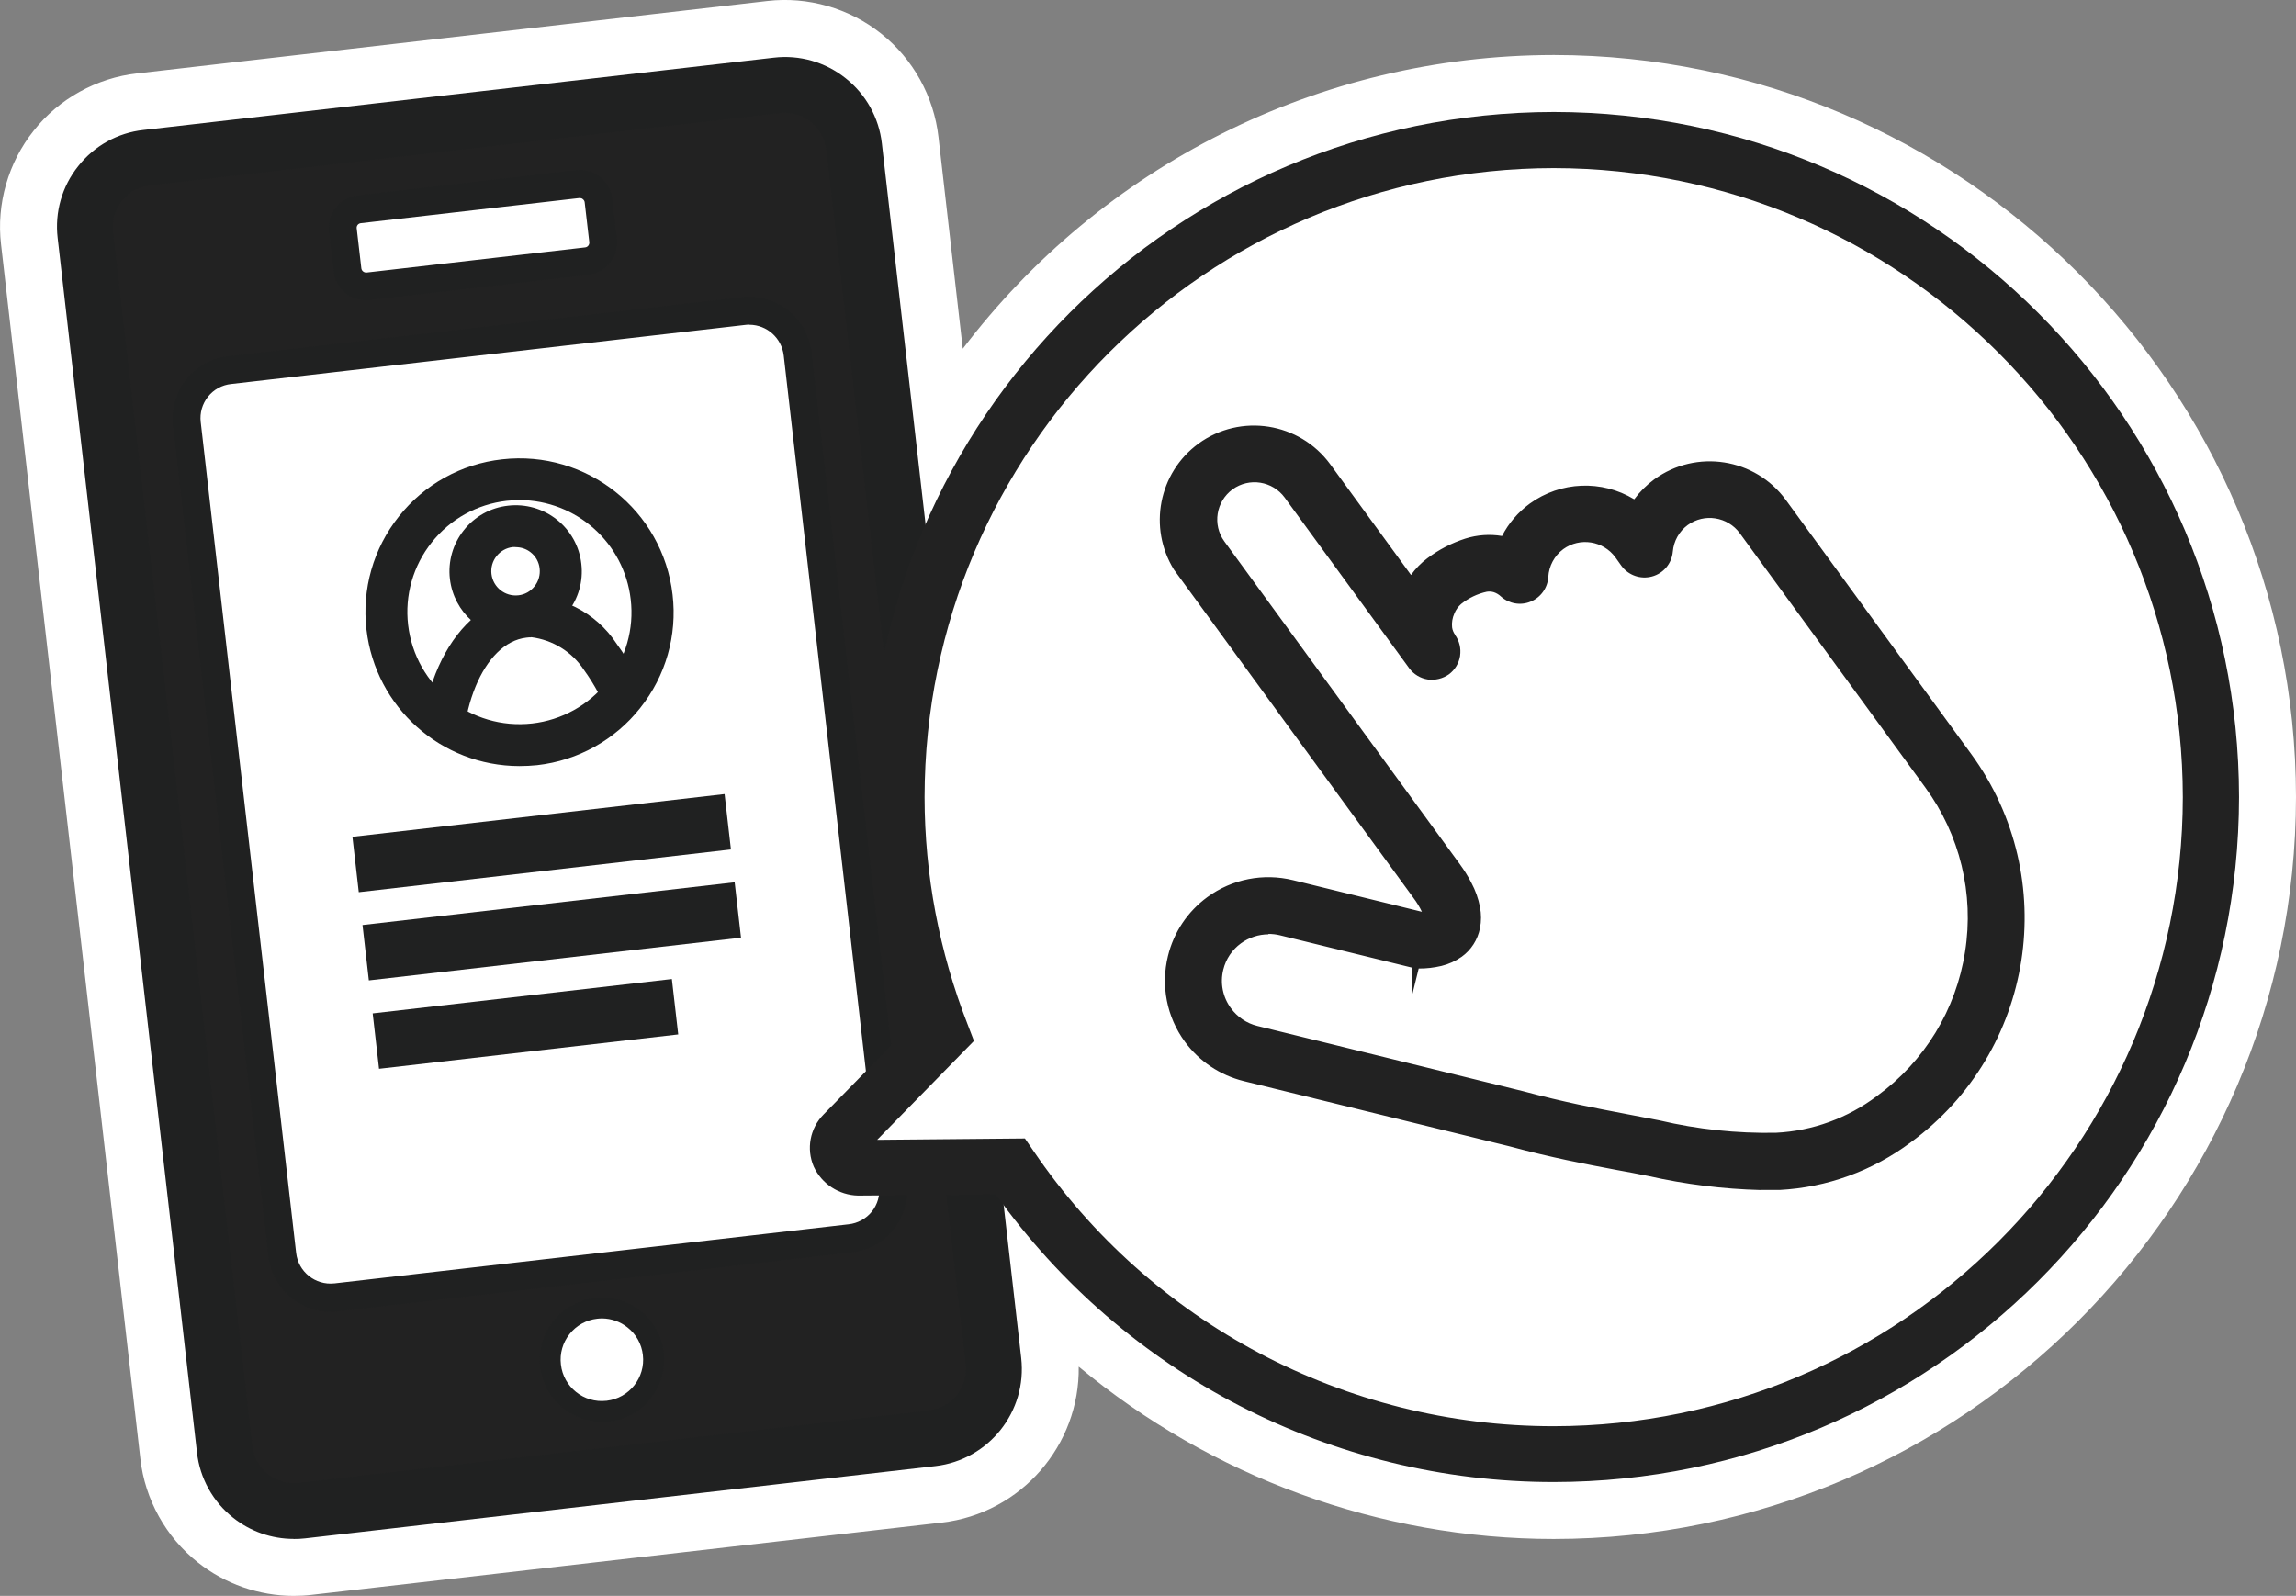
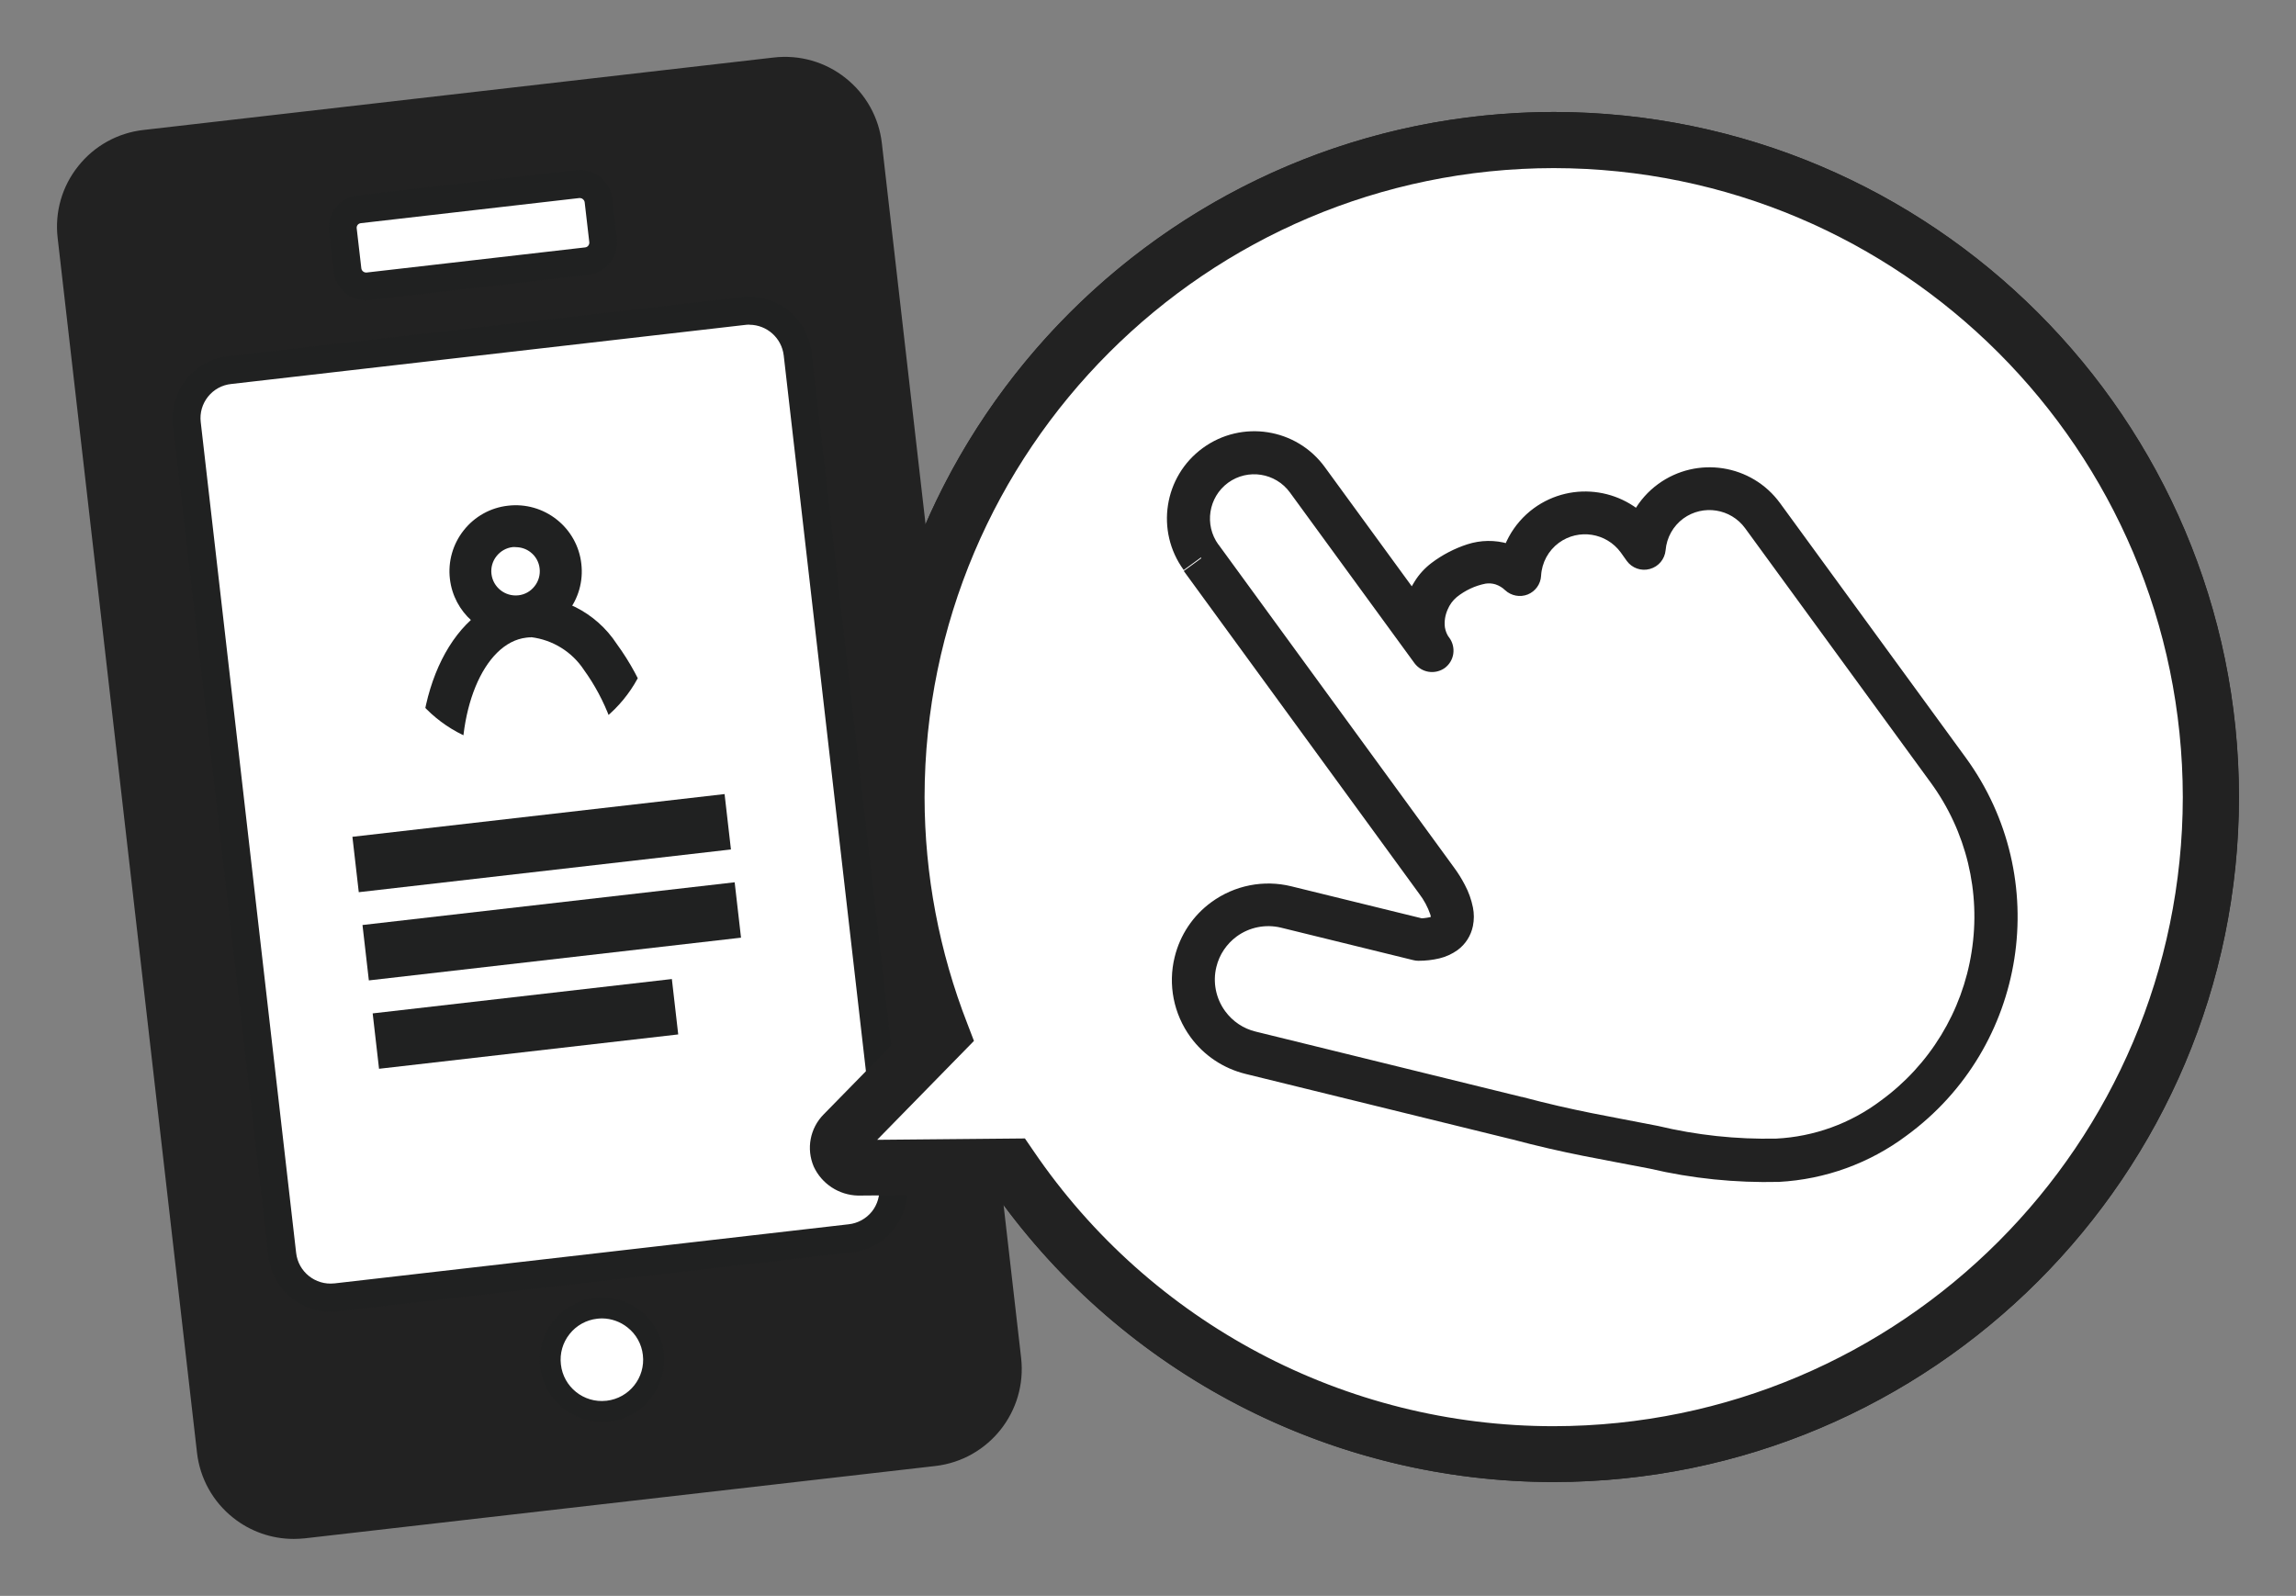
<svg xmlns="http://www.w3.org/2000/svg" id="_レイヤー_2" data-name="レイヤー 2" viewBox="0 0 302.22 210.09">
  <rect x="0" y="0" width="302.22" height="210.09" fill="#808080" stroke="none" />
  <defs>
    <style>
      .cls-1 {
        fill: #fff;
      }

      .cls-2 {
        fill: #222;
      }

      .cls-3 {
        fill: #202121;
      }

      .cls-4 {
        clip-path: url(#clippath);
      }

      .cls-5 {
        fill: none;
      }
    </style>
    <clipPath id="clippath">
      <circle class="cls-5" cx="68.53" cy="80.98" r="17.51" />
    </clipPath>
  </defs>
  <g id="_レイヤー_1-2" data-name="レイヤー 1">
    <g>
      <g>
        <path class="cls-2" d="m204.54,14.74c-37.02.04-68.81,22.36-82.71,54.27l-5.75-50.14c-.38-3.38-2.1-6.48-4.77-8.59-2.66-2.13-6.06-3.1-9.45-2.71L18.88,17.11c-3.39.38-6.48,2.1-8.59,4.77-2.13,2.66-3.1,6.06-2.7,9.45l18.34,159.89c.38,3.39,2.1,6.48,4.77,8.59,2.26,1.8,5.07,2.78,7.96,2.78.5,0,.99-.03,1.48-.08l82.98-9.52c7.04-.82,12.09-7.18,11.29-14.23l-2.31-20.13c16.98,22.91,43.83,36.47,72.41,36.47,49.79-.04,90.14-40.39,90.2-90.17-.06-49.78-40.4-90.13-90.18-90.19Z" />
-         <path class="cls-1" d="m38.69,210.09h-.04c-4.55,0-9.04-1.57-12.61-4.41-4.2-3.32-6.96-8.29-7.56-13.62L.14,32.19c-.63-5.32.94-10.79,4.3-14.99,3.29-4.18,8.27-6.95,13.62-7.54L101,.13c5.32-.62,10.79.94,14.99,4.3,4.18,3.3,6.94,8.27,7.54,13.61l3.2,27.87c18.21-23.99,46.82-38.64,77.8-38.67h.02c53.8.06,97.61,43.88,97.67,97.68-.06,53.82-43.89,97.64-97.7,97.68-22.98,0-45.14-8.23-62.53-22.69.16,10.32-7.56,19.31-18.01,20.53l-82.99,9.52c-.76.09-1.54.13-2.31.13ZM103.33,15c-.2,0-.4.01-.6.04L19.74,24.56c-1.41.16-2.7.87-3.56,1.96-.9,1.13-1.31,2.54-1.14,3.93l18.34,159.91c.16,1.4.88,2.7,1.97,3.56.95.75,2.12,1.16,3.31,1.16.22-.01.43-.01.63-.03l82.98-9.52c2.92-.34,5.03-3,4.7-5.93l-2.31-20.12c-.39-3.37,1.54-6.58,4.7-7.83,3.16-1.25,6.76-.22,8.78,2.51,15.52,20.93,40.34,33.44,66.38,33.44,45.54-.04,82.65-37.13,82.7-82.68-.05-45.52-37.14-82.62-82.68-82.68-32.92.04-62.68,19.58-75.83,49.77-1.35,3.11-4.63,4.92-7.98,4.42-3.36-.5-5.96-3.19-6.34-6.56l-5.75-50.14c-.16-1.4-.87-2.69-1.96-3.55-.97-.77-2.14-1.18-3.33-1.18Z" />
      </g>
      <g>
        <g id="_グループ_184" data-name="グループ 184">
          <g id="_グループ_171" data-name="グループ 171">
            <g id="_長方形_54" data-name="長方形 54">
-               <rect class="cls-2" x="20.07" y="15.42" width="101.81" height="179.18" rx="13.85" ry="13.85" transform="translate(-11.51 8.78) rotate(-6.55)" />
-             </g>
+               </g>
            <g id="_パス_116" data-name="パス 116">
-               <path class="cls-3" d="m38.66,202.59c-2.89,0-5.7-.98-7.96-2.78-2.67-2.11-4.39-5.21-4.77-8.59L7.59,31.33c-.4-3.38.57-6.79,2.7-9.45,2.11-2.68,5.2-4.4,8.59-4.77L101.86,7.59c3.38-.4,6.79.58,9.45,2.71,2.67,2.11,4.39,5.2,4.77,8.59l18.34,159.88c.8,7.04-4.25,13.41-11.29,14.23h0l-82.98,9.52c-.49.06-.99.08-1.48.08ZM103.33,14.84c-.21,0-.43.01-.64.04L19.71,24.4c-1.45.16-2.77.9-3.67,2.05-.91,1.14-1.33,2.59-1.16,4.04l18.34,159.89c.17,1.45.9,2.77,2.05,3.67,1.14.91,2.59,1.33,4.04,1.16l82.98-9.53c3.01-.35,5.17-3.07,4.83-6.08L108.77,19.72c-.16-1.45-.9-2.77-2.05-3.68-.97-.77-2.16-1.19-3.4-1.19Z" />
-             </g>
+               </g>
          </g>
          <g id="_グループ_172" data-name="グループ 172">
            <g id="_長方形_55" data-name="長方形 55">
              <rect class="cls-1" x="30.64" y="44.43" width="80.88" height="122.85" rx="9.67" ry="9.67" transform="translate(-11.61 8.8) rotate(-6.55)" />
            </g>
            <g id="_パス_117" data-name="パス 117">
              <path class="cls-3" d="m43.52,172.7c-4.18-.01-7.7-3.15-8.18-7.3l-12.56-109.38c-.25-2.17.37-4.35,1.73-6.06,1.35-1.72,3.34-2.82,5.51-3.06l67.67-7.78c4.51-.5,8.58,2.72,9.13,7.23l12.56,109.38c.25,2.17-.37,4.35-1.73,6.06-1.35,1.72-3.34,2.82-5.51,3.06l-67.67,7.78c-.31.04-.63.07-.94.08ZM98.63,42.74c-.17,0-.35,0-.52.03l-67.67,7.78c-1.2.12-2.3.72-3.06,1.67-.75.94-1.1,2.14-.96,3.33l12.56,109.38c.28,2.5,2.53,4.29,5.02,4.02.01,0,.02,0,.03,0l67.67-7.78c1.2-.13,2.3-.73,3.06-1.67.75-.94,1.09-2.14.96-3.33l-12.56-109.38c-.27-2.29-2.2-4.02-4.5-4.04h-.02Z" />
            </g>
          </g>
          <g id="_グループ_173" data-name="グループ 173">
            <g id="_長方形_56" data-name="長方形 56">
              <rect class="cls-1" x="45.33" y="25.86" width="33.84" height="10.19" rx="3.69" ry="3.69" transform="translate(-3.12 7.3) rotate(-6.55)" />
            </g>
            <g id="_パス_118" data-name="パス 118">
              <path class="cls-3" d="m48.16,39.53c-.96,0-1.9-.33-2.65-.93-.89-.71-1.46-1.74-1.59-2.87l-.61-5.27c-.13-1.13.2-2.26.91-3.15.7-.89,1.73-1.46,2.86-1.59l28.77-3.33c1.13-.13,2.26.2,3.15.91.89.7,1.46,1.74,1.59,2.87l.61,5.27c.26,2.35-1.42,4.46-3.76,4.74h0l-28.78,3.31c-.16.03-.33.05-.49.06Zm28.18-13.46h-.07l-28.78,3.31c-.16.02-.31.1-.41.22-.1.13-.15.29-.13.45l.61,5.27c.04.33.33.57.67.56l28.78-3.31c.34-.03.58-.33.56-.67l-.61-5.27c-.02-.16-.1-.3-.23-.4-.1-.1-.24-.15-.38-.16h-.01Z" />
            </g>
          </g>
          <g id="_グループ_174" data-name="グループ 174">
            <g id="_楕円形_17" data-name="楕円形 17">
              <circle class="cls-1" cx="79.25" cy="178.99" r="6.81" />
            </g>
            <g id="_パス_119" data-name="パス 119">
              <path class="cls-3" d="m79.24,187.18c-4.15,0-7.64-3.11-8.13-7.23-.25-2.16.37-4.33,1.72-6.03,1.35-1.71,3.32-2.8,5.48-3.05,2.16-.25,4.33.37,6.02,1.72,1.71,1.35,2.8,3.32,3.05,5.48h0c.51,4.5-2.73,8.56-7.23,9.07-.3.03-.61.04-.92.03Zm0-13.62c-.21,0-.42.02-.63.04-1.44.16-2.75.89-3.64,2.02-.9,1.13-1.31,2.56-1.14,4,.33,2.97,3.01,5.12,5.99,4.78.01,0,.02,0,.03,0,2.98-.35,5.12-3.04,4.77-6.02h0c-.16-1.43-.88-2.74-2.02-3.63-.95-.76-2.13-1.18-3.35-1.19h-.02Z" />
            </g>
          </g>
          <g id="_グループ_175" data-name="グループ 175">
            <g id="_長方形_57" data-name="長方形 57">
              <rect class="cls-3" x="46.64" y="107.32" width="49.31" height="7.34" transform="translate(-12.19 8.86) rotate(-6.55)" />
            </g>
          </g>
          <g id="_グループ_176" data-name="グループ 176">
            <g id="_長方形_58" data-name="長方形 58">
              <rect class="cls-3" x="49.34" y="131.12" width="39.64" height="7.34" transform="translate(-14.92 8.77) rotate(-6.55)" />
            </g>
          </g>
          <g id="_グループ_177" data-name="グループ 177">
            <g id="_長方形_59" data-name="長方形 59">
              <rect class="cls-3" x="47.97" y="118.94" width="49.31" height="7.34" transform="translate(-13.51 9.08) rotate(-6.55)" />
            </g>
          </g>
          <g id="_グループ_183" data-name="グループ 183">
            <g id="_グループ_178" data-name="グループ 178">
              <g id="_パス_120" data-name="パス 120">
                <path class="cls-3" d="m67.87,83.92c-4.42,0-8.14-3.32-8.65-7.71-.27-2.29.39-4.6,1.83-6.41,1.43-1.81,3.53-2.98,5.83-3.23,2.29-.27,4.6.39,6.41,1.83,1.81,1.43,2.98,3.53,3.23,5.82h0c.27,2.29-.38,4.6-1.83,6.41-1.43,1.81-3.53,2.98-5.82,3.24-.33.04-.67.06-1,.06Zm0-11.9c-.12,0-.25,0-.37,0-.84.09-1.61.52-2.14,1.19-.53.66-.77,1.51-.67,2.35.21,1.75,1.79,3,3.54,2.81.84-.09,1.61-.52,2.13-1.19.53-.66.77-1.51.67-2.35h0c-.09-.84-.52-1.61-1.19-2.13-.56-.44-1.25-.67-1.96-.67h-.01Z" />
              </g>
            </g>
            <g id="_グループ_179" data-name="グループ 179">
              <g id="_パス_121" data-name="パス 121">
-                 <path class="cls-3" d="m68.36,100.85c-10.29-.02-18.93-7.73-20.12-17.95-.63-5.34.91-10.71,4.26-14.91,3.34-4.22,8.24-6.93,13.59-7.52,11.12-1.26,21.16,6.71,22.44,17.82h0c.63,5.34-.9,10.71-4.26,14.91-3.33,4.22-8.22,6.93-13.56,7.53-.78.08-1.57.12-2.36.12Zm0-35.01c-.56,0-1.11.03-1.67.09-3.89.44-7.44,2.41-9.87,5.48-2.44,3.06-3.56,6.97-3.1,10.86.95,8.08,8.25,13.88,16.33,12.97,3.89-.44,7.44-2.41,9.87-5.48,2.44-3.06,3.56-6.97,3.1-10.85-.86-7.44-7.15-13.06-14.64-13.08h-.02Z" />
-               </g>
+                 </g>
            </g>
            <g id="_グループ_182" data-name="グループ 182">
              <g class="cls-4">
                <g id="_グループ_181" data-name="グループ 181">
                  <g id="_グループ_180" data-name="グループ 180">
                    <g id="_パス_122" data-name="パス 122">
                      <path class="cls-3" d="m72.99,127.37c-4.55-.25-8.72-2.62-11.27-6.4-3.49-4.77-5.62-10.38-6.19-16.26-1.57-13.69,4.2-25.22,13.12-26.25,5.01-.29,9.8,2.12,12.54,6.32,3.48,4.77,5.62,10.39,6.18,16.26h0c1.57,13.7-4.19,25.22-13.12,26.25-.42.05-.85.07-1.27.07Zm-3.07-43.47c-.21,0-.42.01-.63.04-5.66.65-9.45,9.87-8.28,20.14.45,4.88,2.2,9.55,5.06,13.52,1.66,2.59,4.49,4.17,7.56,4.23,5.66-.64,9.45-9.87,8.28-20.14-.45-4.88-2.19-9.55-5.06-13.52-1.57-2.38-4.11-3.94-6.94-4.29v.02Z" />
                    </g>
                  </g>
                </g>
              </g>
            </g>
          </g>
        </g>
        <g id="_グループ_185" data-name="グループ 185">
          <g id="_パス_123" data-name="パス 123">
            <path class="cls-1" d="m204.51,18.41c-47.78,0-86.51,38.73-86.51,86.51h0c.01,10.67,2.01,21.25,5.89,31.2l-12.88,13.17c-1.02,1.02-1.01,2.67,0,3.69.5.5,1.17.77,1.88.76l20.08-.16c16.09,23.7,42.88,37.89,71.53,37.88,47.78,0,86.51-38.73,86.51-86.51h0c0-47.78-38.71-86.51-86.49-86.52h-.02Z" />
          </g>
          <g id="_パス_124" data-name="パス 124">
            <path class="cls-2" d="m204.51,195.1c-29.16,0-56.51-14.11-73.42-37.85l-18.15.14c-2.51-.06-4.78-1.54-5.83-3.82-1-2.34-.49-5.04,1.29-6.85l11.26-11.5c-3.51-9.71-5.3-19.96-5.31-30.29.06-49.79,40.4-90.13,90.19-90.19,49.78.06,90.13,40.4,90.18,90.19-.06,49.79-40.41,90.13-90.2,90.17Zm-69.6-45.23l1.11,1.62c15.42,22.69,41.07,36.27,68.49,36.26,45.71-.06,82.75-37.1,82.81-82.81-.06-45.71-37.1-82.75-82.81-82.81-45.71.06-82.75,37.1-82.81,82.81.01,10.22,1.93,20.35,5.65,29.87l.85,2.22-12.74,13.02,19.45-.18Z" />
          </g>
        </g>
        <g id="_グループ_187" data-name="グループ 187">
          <g id="_グループ_186" data-name="グループ 186">
            <g id="_パス_125" data-name="パス 125">
              <path class="cls-2" d="m158.11,73.5l-2.29,1.67,24.96,34.22,6.02,8.26c.64.83,1.13,1.75,1.47,2.74.04.14.07.28.08.42v.12h.17l-.16-.05v.03h.17l-.16-.05.44.14-.28-.38-.16.24.44.14-.28-.38c-.12.07-.25.12-.39.14-.47.1-.96.15-1.44.14v2.83l.68-2.78-17.4-4.27c-3.64-.9-7.49-.13-10.52,2.08-2.42,1.76-4.13,4.32-4.84,7.23-.9,3.64-.13,7.5,2.08,10.53,1.76,2.42,4.32,4.13,7.23,4.85l35.01,8.6.67-2.75-.73,2.73c7.23,1.93,11.92,2.65,18.26,3.89,5.58,1.31,11.3,1.89,17.03,1.75,6.07-.33,11.9-2.44,16.77-6.08,15.9-11.61,19.39-33.91,7.78-49.81l-24.41-33.46c-3.74-5.13-10.92-6.25-16.05-2.52,0,0,0,0,0,0-2.66,1.94-4.35,4.94-4.64,8.21l2.82.27,2.3-1.67-.8-1.11c-3.74-5.12-10.92-6.25-16.05-2.51-2.76,2.03-4.46,5.17-4.66,8.59l2.83.17,1.91-2.1c-.98-.9-2.14-1.58-3.41-1.98-1.78-.53-3.67-.5-5.43.07-1.69.55-3.28,1.38-4.7,2.45-.88.67-1.64,1.49-2.22,2.43-.96,1.5-1.54,3.22-1.67,5-.14,2.07.45,4.11,1.67,5.79.45.6,1.12,1,1.86,1.11.74.11,1.5-.07,2.11-.51.6-.45,1-1.11,1.11-1.85.11-.74-.07-1.5-.51-2.11l-16.4-22.48c-3.74-5.13-10.93-6.25-16.06-2.51-5.13,3.74-6.25,10.93-2.51,16.06l2.29-1.67,2.28-1.67c-1.89-2.6-1.32-6.25,1.27-8.15,2.6-1.89,6.24-1.32,8.14,1.28l16.4,22.48c.45.6,1.12,1,1.86,1.11.74.11,1.5-.07,2.11-.51.6-.45,1-1.11,1.11-1.85.11-.74-.07-1.5-.52-2.11-.29-.4-.48-.87-.56-1.36-.1-.8.03-1.61.36-2.35.26-.63.67-1.19,1.19-1.63,1.11-.89,2.42-1.51,3.82-1.78.43-.06.88-.03,1.29.1.48.16.91.42,1.27.77.8.74,1.96.96,2.97.56,1.01-.41,1.7-1.36,1.76-2.45.09-1.73.95-3.33,2.35-4.36,2.6-1.89,6.24-1.32,8.14,1.28l.79,1.11c.69.95,1.9,1.38,3.04,1.06,1.14-.31,1.96-1.29,2.07-2.47.14-1.66.99-3.18,2.33-4.17,2.6-1.89,6.24-1.32,8.14,1.28l24.41,33.46c4.7,6.42,6.64,14.45,5.4,22.3-1.22,7.86-5.52,14.91-11.95,19.59-3.99,3.01-8.79,4.75-13.78,5-5.24.11-10.47-.45-15.56-1.67-6.49-1.28-10.95-1.97-17.89-3.82h-.06l-35.01-8.6c-1.61-.39-3.02-1.34-4-2.68-1.23-1.68-1.66-3.82-1.16-5.84.39-1.61,1.34-3.02,2.67-4,1.68-1.23,3.82-1.65,5.84-1.16l17.39,4.27c.23.06.46.09.69.09.94,0,1.87-.1,2.78-.32.84-.2,1.64-.57,2.35-1.07,1.06-.77,1.79-1.91,2.05-3.2.16-.8.16-1.63,0-2.43-.21-1.03-.56-2.03-1.06-2.96-.42-.82-.91-1.6-1.46-2.34l-6.02-8.26-24.96-34.22-2.28,1.67v.13Z" />
            </g>
            <g id="_パス_126" data-name="パス 126">
-               <path class="cls-2" d="m231.78,156.66c-4.98-.13-9.93-.75-14.79-1.84-1.43-.28-2.78-.56-4.08-.78-4.45-.84-8.61-1.63-14.24-3.14l-34.96-8.58c-3.11-.77-5.85-2.6-7.75-5.19-2.38-3.25-3.19-7.38-2.22-11.29.76-3.12,2.6-5.86,5.19-7.75,3.25-2.37,7.37-3.18,11.28-2.22l16.91,4.15h.04c-.31-.64-.68-1.25-1.11-1.82l-31.53-43.22h0c-3.41-5.52-2.01-12.74,3.23-16.58,5.54-4.03,13.3-2.81,17.35,2.72l10.63,14.57c.6-.84,1.32-1.58,2.15-2.2,1.51-1.14,3.2-2.01,5-2.59,1.56-.49,3.21-.61,4.83-.34.87-1.69,2.13-3.15,3.66-4.27,4.05-2.93,9.47-3.15,13.74-.56.74-1,1.62-1.88,2.63-2.62,5.54-4.03,13.3-2.82,17.34,2.72l24.41,33.46c11.88,16.33,8.3,39.18-7.99,51.1-5.01,3.75-11.02,5.93-17.26,6.26-.8-.02-1.62,0-2.44,0Zm-31.71-7.29c5.08,1.32,8.85,2.04,13.18,2.86,1.31.25,2.66.51,4.1.78,5.5,1.3,11.14,1.89,16.79,1.73,5.9-.31,11.57-2.37,16.29-5.91,15.48-11.32,18.87-33.03,7.59-48.53l-24.38-33.44c-3.45-4.71-10.05-5.75-14.77-2.32-.85.63-1.6,1.37-2.22,2.22.79.65,1.49,1.4,2.1,2.22l.56.73c.46-.81,1.09-1.52,1.85-2.07,3.01-2.17,7.22-1.51,9.42,1.48l24.41,33.46c4.85,6.61,6.85,14.89,5.56,22.99-1.25,8.11-5.68,15.38-12.32,20.19-4.13,3.12-9.1,4.92-14.26,5.17-5.32.13-10.64-.43-15.82-1.67-1.49-.29-2.87-.56-4.2-.81-4.5-.85-8.37-1.59-13.76-3.02l-35.06-8.61c-1.82-.44-3.42-1.52-4.52-3.03-1.39-1.9-1.86-4.32-1.31-6.6.44-1.82,1.51-3.42,3.03-4.52,1.9-1.39,4.31-1.86,6.6-1.31l16.94,4.16v-3.95l-16.01-3.92c-3.38-.83-6.95-.13-9.76,1.93-2.24,1.63-3.83,4.01-4.49,6.7-.83,3.38-.13,6.96,1.93,9.77,1.64,2.24,4.01,3.83,6.7,4.49l34.11,8.37.5-1.87,1.78.46-.53,1.85Zm-33.1-26.37c-1.3,0-2.57.42-3.62,1.18-1.16.84-1.99,2.07-2.33,3.47-.44,1.76-.07,3.62,1.01,5.08.85,1.16,2.08,1.99,3.48,2.33l35.01,8.6c5.39,1.44,9.23,2.17,13.69,3.02,1.33.26,2.72.52,4.21.81,5.03,1.18,10.19,1.73,15.35,1.63,4.82-.24,9.45-1.93,13.3-4.84,6.24-4.53,10.42-11.37,11.59-19,1.21-7.62-.68-15.4-5.24-21.62l-24.41-33.46c-1.6-2.18-4.66-2.67-6.86-1.08-1.13.83-1.84,2.11-1.96,3.51-.14,1.55-1.23,2.86-2.74,3.26-1.5.41-3.11-.15-4.03-1.41l-.79-1.11c-1.6-2.18-4.66-2.67-6.86-1.08-1.17.87-1.89,2.22-1.97,3.67-.09,1.44-1,2.7-2.33,3.24-1.32.55-2.84.28-3.91-.68-.26-.25-.58-.44-.93-.56-.3-.09-.62-.11-.93-.06-1.23.27-2.39.82-3.37,1.61-.39.34-.7.77-.89,1.24-.26.58-.37,1.22-.3,1.85.05.35.19.68.39.96v.03c.57.79.8,1.77.66,2.73v.03c-.16.97-.68,1.83-1.47,2.42h0c-.81.57-1.8.81-2.78.68h0c-.97-.15-1.85-.68-2.44-1.47h0l-.04-.06-16.36-22.42c-1.6-2.18-4.66-2.67-6.86-1.08-2.18,1.6-2.67,4.66-1.08,6.85h0l30.98,42.47c.57.78,1.09,1.6,1.53,2.46.54,1.01.93,2.09,1.14,3.21.18.92.18,1.86,0,2.78-.3,1.52-1.16,2.87-2.42,3.77-.8.56-1.7.97-2.66,1.2-.98.23-1.98.35-2.99.34h0l-.89,3.63v-3.75h0l-17.39-4.26c-.5-.12-1.01-.18-1.52-.17Zm21.16-1.15l-.95,3.86c.7-.02,1.4-.12,2.09-.28.73-.17,1.42-.48,2.03-.92.86-.63,1.46-1.56,1.67-2.61.14-.7.14-1.41,0-2.11-.19-.94-.52-1.85-.97-2.7-.4-.78-.87-1.52-1.38-2.22l-30.44-41.73-3.1,2.26,30.44,41.73c.63.84,1.14,1.77,1.52,2.75l2.13,2.92-3.05-.94Zm.07-34.16c.25.04.5.03.74-.03.25-.06.48-.17.68-.32l.06-.04s.08-.07.12-.11h0c.3-.3.5-.69.56-1.11h0c.08-.49-.04-.98-.32-1.38v-.03l-4.04-5.56c-.31.84-.49,1.72-.56,2.61-.12,1.83.39,3.65,1.46,5.15l.03.04h0c.05.07.1.13.16.19.3.3.69.5,1.11.56v.04Zm-23.11-26c2.16,0,4.19,1.03,5.46,2.78l13.05,17.89v-.72c.1-1.46.47-2.9,1.11-4.22l-11.12-15.21c-3.45-4.71-10.05-5.74-14.77-2.31-4.42,3.24-5.64,9.31-2.82,14.01l3.11-2.27c-1.59-2.97-.75-6.66,1.97-8.65,1.16-.86,2.57-1.32,4.01-1.32v.03Zm21.81,15.56l2.58,3.53c.07-.25.16-.5.27-.73.32-.79.85-1.49,1.52-2.02,1.23-.98,2.68-1.65,4.22-1.94.27-.02.54-.02.81,0l.03-.53c.07-1.11.28-2.2.63-3.26-1.2-.12-2.4,0-3.55.36-1.6.52-3.1,1.3-4.45,2.32-.8.6-1.48,1.34-2.01,2.19l-.05.08Zm11.04-.68c.3.18.58.38.84.62.55.5,1.33.64,2.01.36.69-.27,1.16-.93,1.19-1.67.02-.34.07-.67.13-1l-1.67,1.83-2.51-.14Zm.32-1.83l1.43.09.96-1.06c-.58-.43-1.22-.78-1.9-1.04-.23.65-.4,1.32-.5,2h0Zm16.4-1.7l.27.37c.46.65,1.28.94,2.05.72.77-.21,1.33-.87,1.41-1.67,0-.16.03-.32.06-.47l-1.71,1.25-2.08-.2Zm-15.14-1.99c1.14.46,2.18,1.11,3.08,1.95l.14.13c.47-.9,1.14-1.68,1.97-2.28,2.45-1.77,5.77-1.7,8.15.16.22-1.32.65-2.59,1.27-3.77-3.64-2.18-8.24-1.98-11.67.52-1.21.87-2.21,2-2.95,3.3h0Zm15.17.14l1.52.14,1.27-.93-.26-.35c-.46-.64-.99-1.22-1.58-1.73-.45.9-.77,1.87-.95,2.86h0Z" />
-             </g>
+               </g>
          </g>
        </g>
      </g>
    </g>
  </g>
</svg>